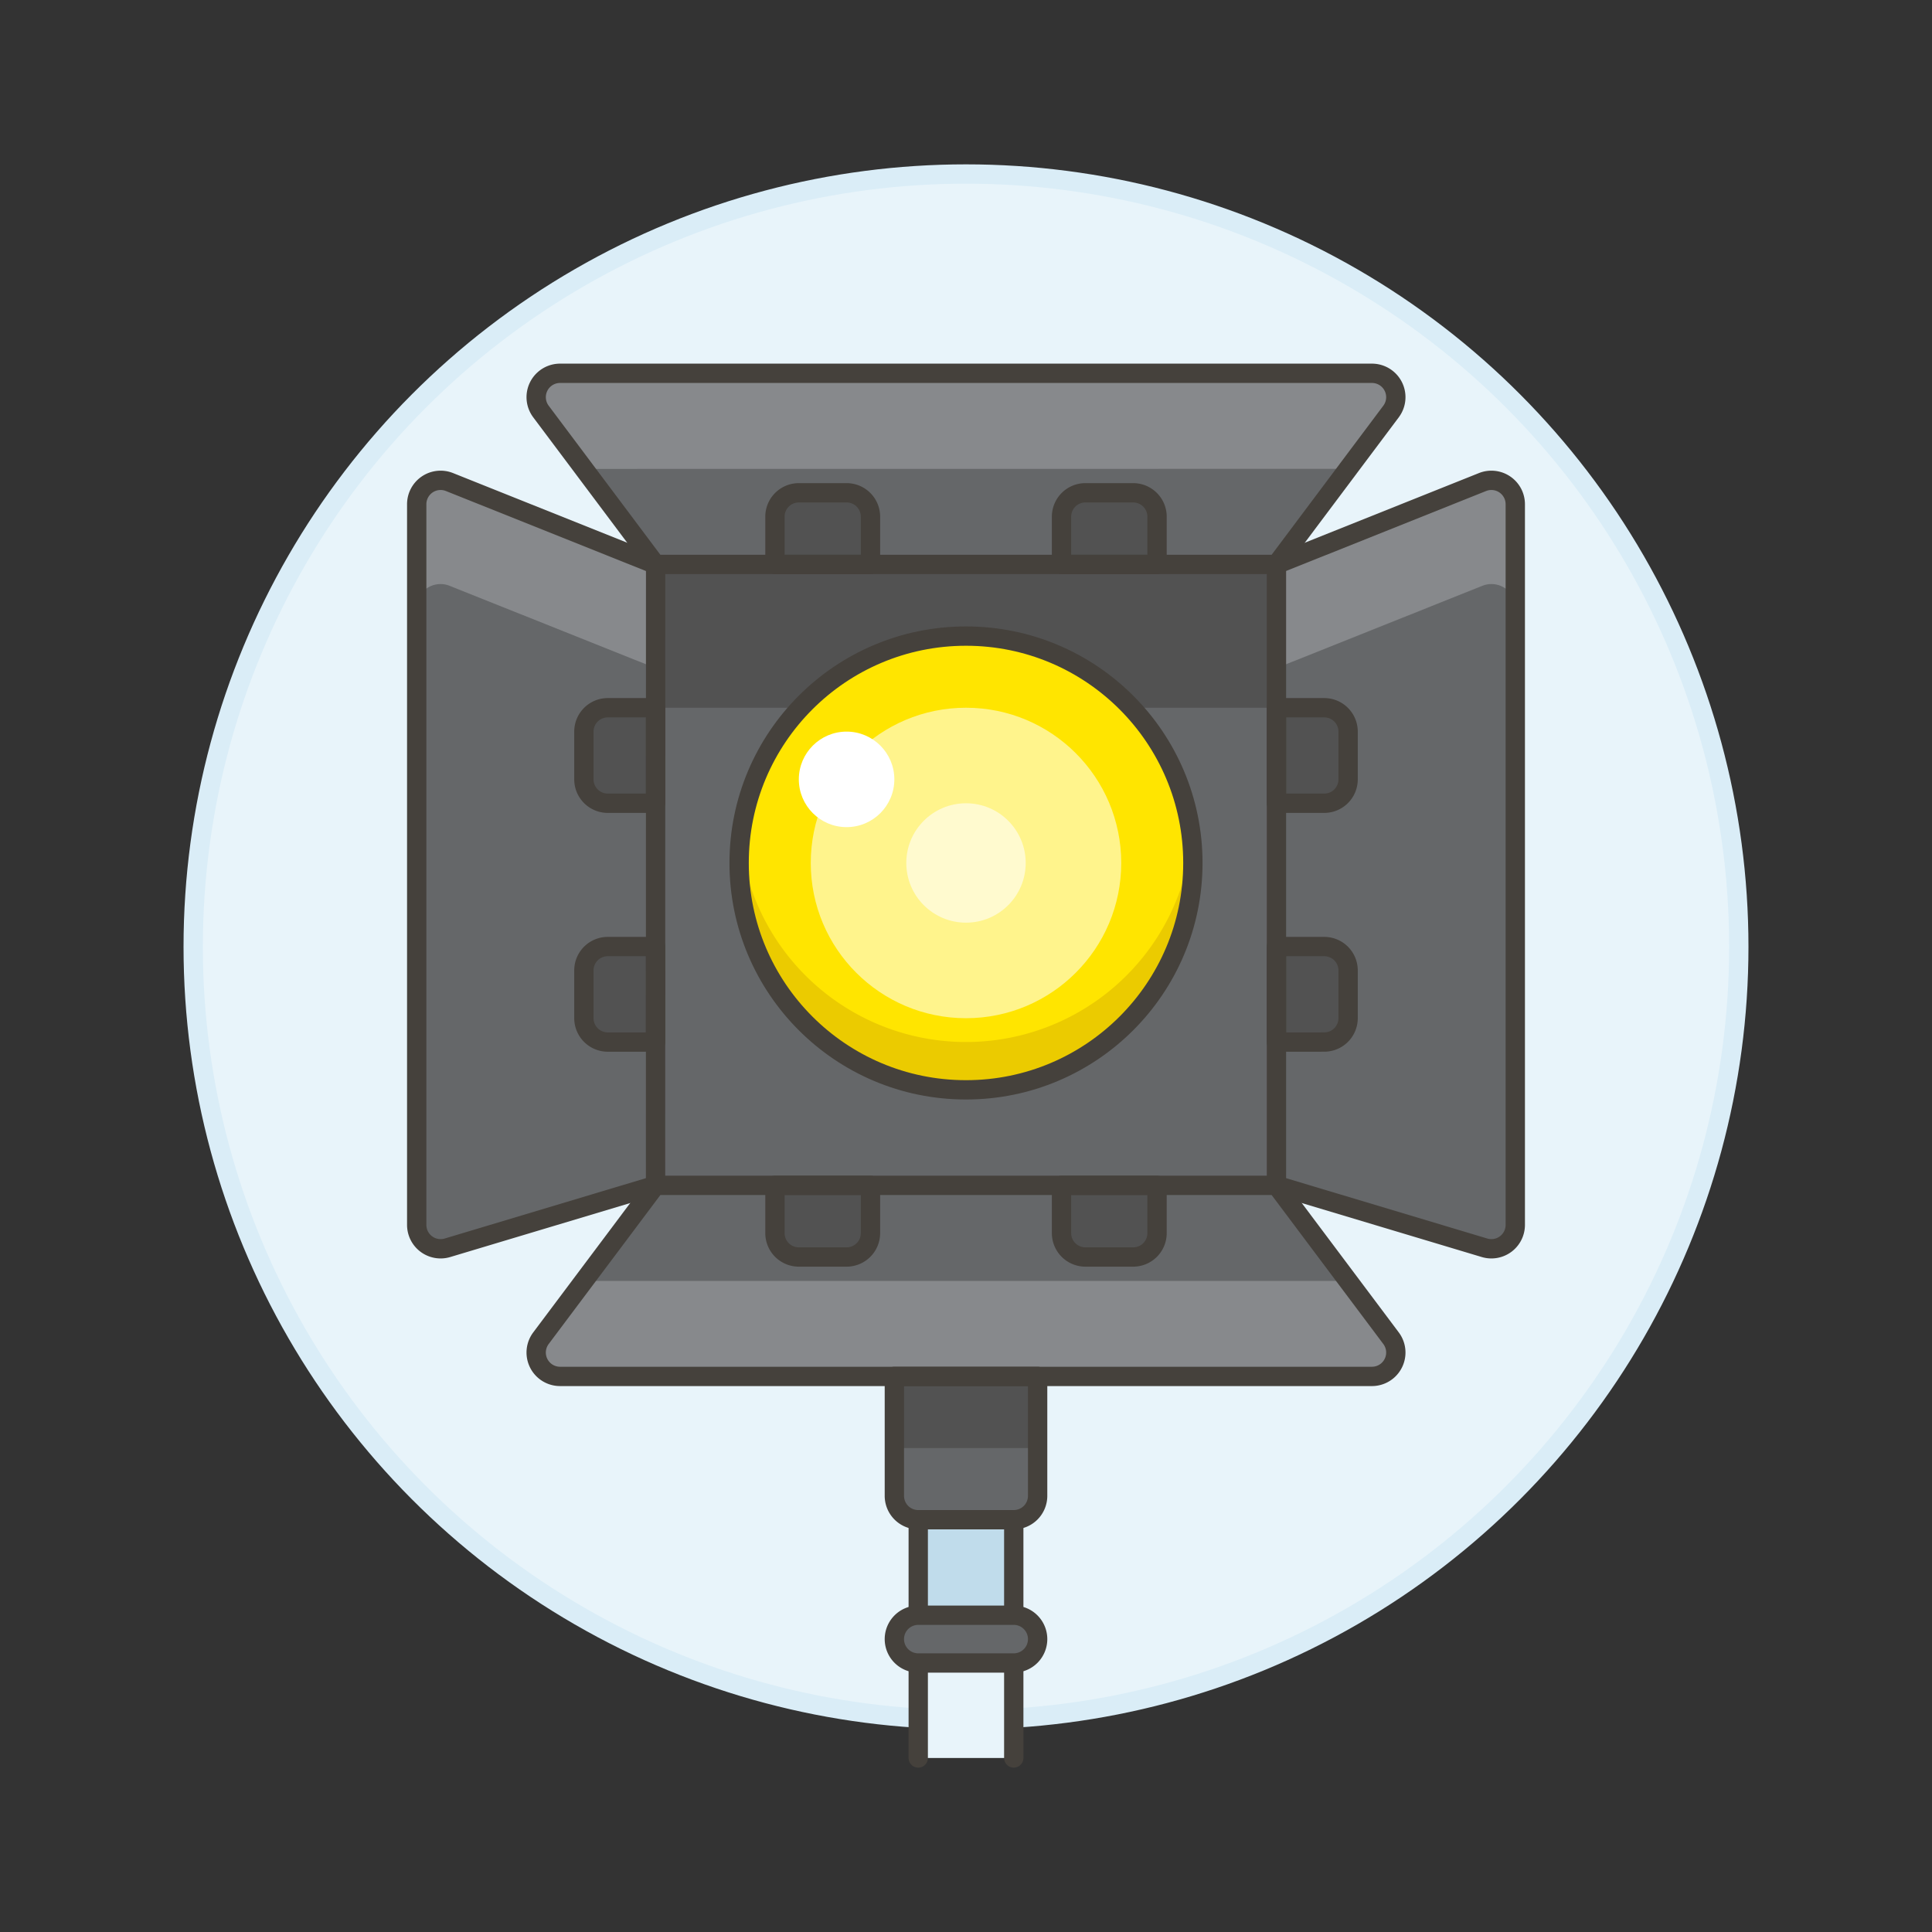
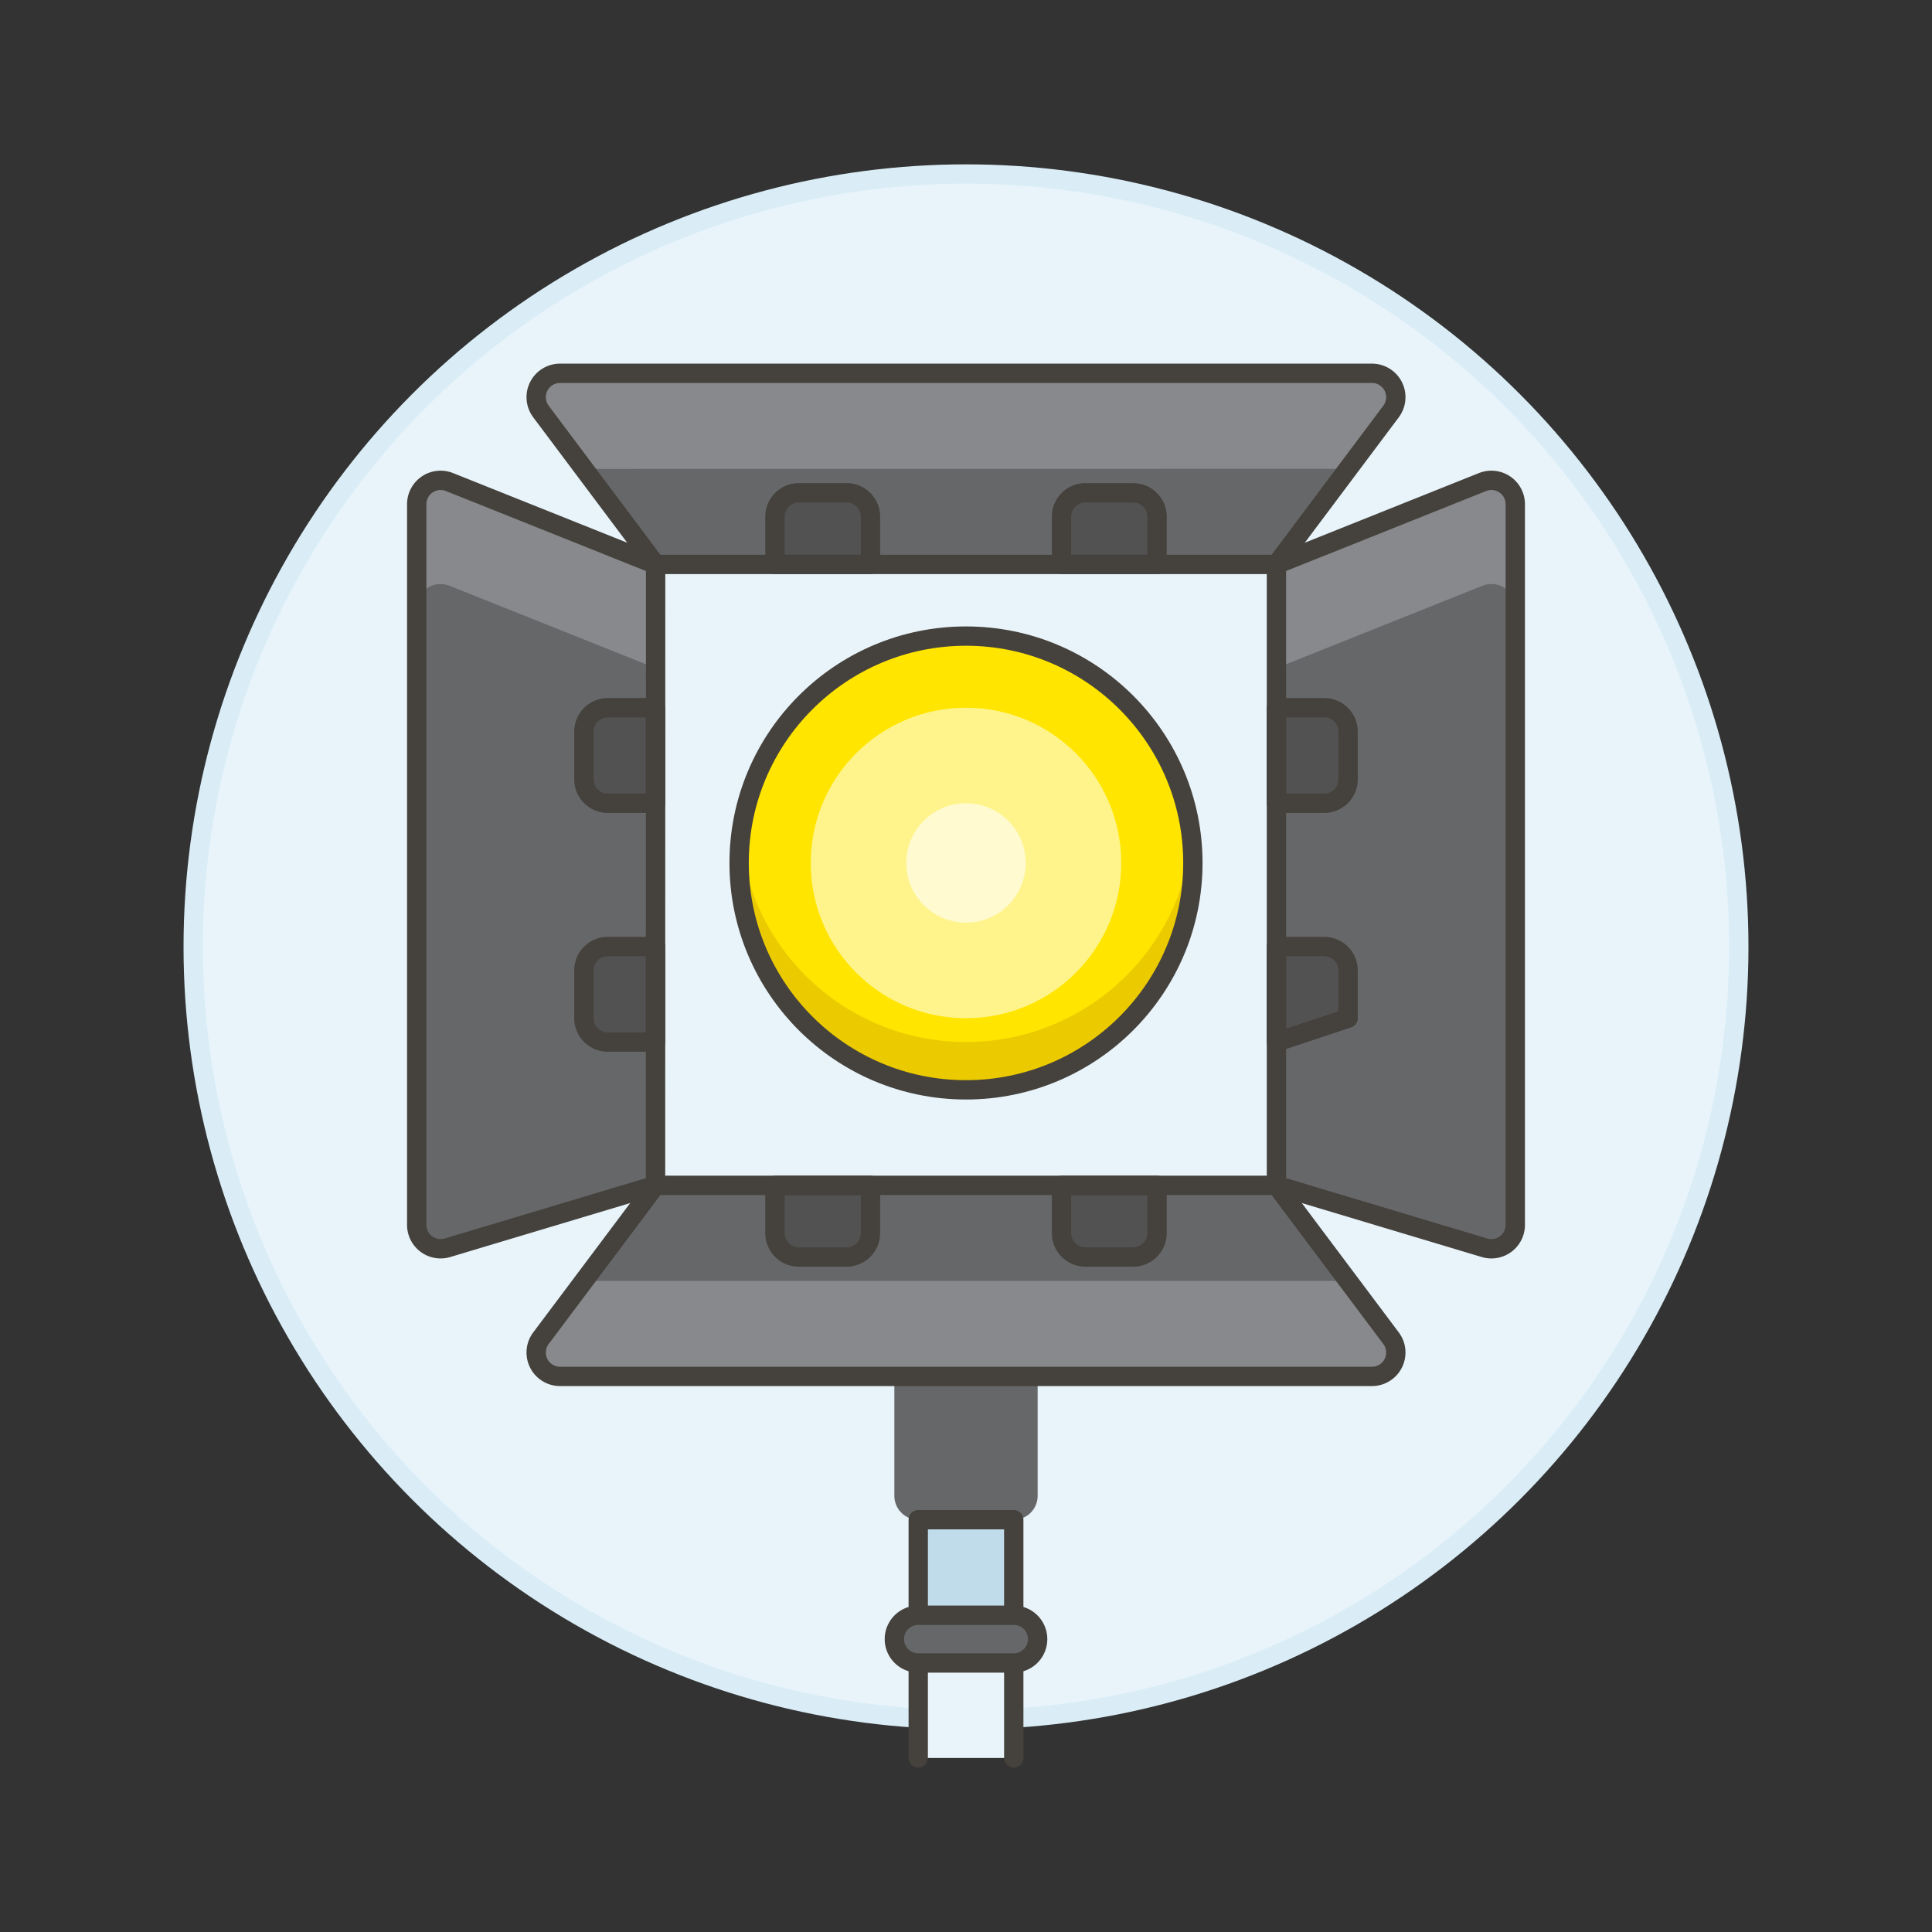
<svg xmlns="http://www.w3.org/2000/svg" viewBox="0 0 100 100">
  <rect x="0" y="0" width="100" height="100" fill="#333333" stroke="none" />
  <g class="nc-icon-wrapper">
    <defs />
    <circle class="a" cx="50" cy="49.007" r="40" fill="#e8f4fa" stroke="#daedf7" stroke-miterlimit="10" />
    <path class="b" d="M66.069 61.354H33.931L28 69.265a1.236 1.236 0 0 0 .989 1.978h42.025A1.236 1.236 0 0 0 72 69.265z" style="" fill="#656769" />
    <path class="c" d="M30.222 66.3L28 69.265a1.236 1.236 0 0 0 .989 1.978h42.025A1.236 1.236 0 0 0 72 69.265L69.778 66.3z" style="" fill="#87898c" />
-     <path class="b" d="M33.931 29.215H66.07v32.139H33.931z" style="" fill="#656769" />
-     <path class="d" d="M33.931 29.215H66.07v7.417H33.931z" style="" fill="#525252" />
    <path class="b" d="M66.069 61.354l10.77 3.231a1.237 1.237 0 0 0 1.592-1.185V26.1a1.237 1.237 0 0 0-1.7-1.148l-10.662 4.263z" style="" fill="#656769" />
    <path class="b" d="M66.069 29.215H33.931L28 21.3a1.236 1.236 0 0 1 .989-1.978h42.025A1.236 1.236 0 0 1 72 21.3z" style="" fill="#656769" />
    <path class="e" d="M45.056 29.215h-4.945v-2.472a1.236 1.236 0 0 1 1.236-1.236h2.472a1.236 1.236 0 0 1 1.237 1.236z" fill="#525252" stroke="#45413c" stroke-linecap="round" stroke-linejoin="round" />
    <path class="e" d="M59.889 29.215h-4.945v-2.472a1.236 1.236 0 0 1 1.237-1.236h2.472a1.236 1.236 0 0 1 1.236 1.236z" fill="#525252" stroke="#45413c" stroke-linecap="round" stroke-linejoin="round" />
    <path class="e" d="M45.056 61.354h-4.945v2.472a1.236 1.236 0 0 0 1.236 1.236h2.472a1.236 1.236 0 0 0 1.237-1.236z" fill="#525252" stroke="#45413c" stroke-linecap="round" stroke-linejoin="round" />
    <path class="e" d="M59.889 61.354h-4.945v2.472a1.236 1.236 0 0 0 1.237 1.236h2.472a1.236 1.236 0 0 0 1.236-1.236z" fill="#525252" stroke="#45413c" stroke-linecap="round" stroke-linejoin="round" />
    <path class="e" d="M66.069 41.576v-4.944h2.473a1.236 1.236 0 0 1 1.236 1.236v2.472a1.236 1.236 0 0 1-1.236 1.236z" fill="#525252" stroke="#45413c" stroke-linecap="round" stroke-linejoin="round" />
-     <path class="e" d="M66.069 53.937v-4.944h2.473a1.236 1.236 0 0 1 1.236 1.236V52.7a1.236 1.236 0 0 1-1.236 1.236z" fill="#525252" stroke="#45413c" stroke-linecap="round" stroke-linejoin="round" />
+     <path class="e" d="M66.069 53.937v-4.944h2.473a1.236 1.236 0 0 1 1.236 1.236V52.7z" fill="#525252" stroke="#45413c" stroke-linecap="round" stroke-linejoin="round" />
    <path class="b" d="M53.708 77.424a1.236 1.236 0 0 1-1.236 1.236h-4.944a1.236 1.236 0 0 1-1.236-1.236v-6.181h7.416z" style="" fill="#656769" />
-     <path class="d" d="M46.292 71.243h7.417v3.708h-7.417z" style="" fill="#525252" />
-     <path class="f" d="M53.708 77.424a1.236 1.236 0 0 1-1.236 1.236h-4.944a1.236 1.236 0 0 1-1.236-1.236v-6.181h7.416z" stroke="#45413c" stroke-linecap="round" stroke-linejoin="round" fill="none" />
    <path class="g" d="M47.528 78.66h4.944v12.333h-4.944z" style="" fill="#e8f4fa" />
    <path class="h" d="M47.528 78.66h4.944v4.944h-4.944z" style="" fill="#c0dceb" />
    <path class="f" d="M47.528 90.993V78.66h4.944v12.333" stroke="#45413c" stroke-linecap="round" stroke-linejoin="round" fill="none" />
    <path class="i" d="M53.708 84.84a1.236 1.236 0 0 1-1.236 1.236h-4.944a1.236 1.236 0 0 1 0-2.472h4.944a1.236 1.236 0 0 1 1.236 1.236z" fill="#656769" stroke="#45413c" stroke-linecap="round" stroke-linejoin="round" />
    <circle class="j" cx="50" cy="44.667" r="11.743" style="" fill="#ffe500" />
    <path class="k" d="M61.743 44.667a11.743 11.743 0 1 1-23.486 0c0-.42.025-.828.062-1.236a11.747 11.747 0 0 0 23.362 0c.037.408.062.816.062 1.236z" style="" fill="#ebcb00" />
    <circle class="l" cx="50" cy="44.667" r="8.035" style="" fill="#fff48c" />
    <circle class="f" cx="50" cy="44.667" r="11.743" stroke="#45413c" stroke-linecap="round" stroke-linejoin="round" fill="none" />
    <circle class="m" cx="50" cy="44.667" r="3.09" style="" fill="#fffacf" />
-     <circle class="n" cx="43.819" cy="40.34" r="2.472" style="" fill="#fff" />
    <path class="c" d="M66.069 34.58v-5.365l10.666-4.266a1.237 1.237 0 0 1 1.7 1.148v5.368a1.235 1.235 0 0 0-.544-1.026 1.262 1.262 0 0 0-1.15-.123z" style="" fill="#87898c" />
    <path class="f" d="M66.069 61.354l10.77 3.231a1.237 1.237 0 0 0 1.592-1.185V26.1a1.237 1.237 0 0 0-1.7-1.148l-10.662 4.263z" stroke="#45413c" stroke-linecap="round" stroke-linejoin="round" fill="none" />
    <path class="b" d="M33.931 61.354l-10.77 3.231a1.237 1.237 0 0 1-1.592-1.185V26.1a1.237 1.237 0 0 1 1.7-1.148l10.666 4.266z" style="" fill="#656769" />
    <path class="e" d="M33.931 41.576v-4.944h-2.473a1.236 1.236 0 0 0-1.236 1.236v2.472a1.236 1.236 0 0 0 1.236 1.236z" fill="#525252" stroke="#45413c" stroke-linecap="round" stroke-linejoin="round" />
    <path class="e" d="M33.931 53.938v-4.945h-2.473a1.236 1.236 0 0 0-1.236 1.236V52.7a1.237 1.237 0 0 0 1.236 1.237z" fill="#525252" stroke="#45413c" stroke-linecap="round" stroke-linejoin="round" />
    <path class="c" d="M33.931 34.58v-5.365l-10.666-4.266a1.237 1.237 0 0 0-1.7 1.148v5.368a1.235 1.235 0 0 1 .544-1.026 1.262 1.262 0 0 1 1.15-.123z" style="" fill="#87898c" />
    <path class="f" d="M33.931 61.354l-10.77 3.231a1.237 1.237 0 0 1-1.592-1.185V26.1a1.237 1.237 0 0 1 1.7-1.148l10.666 4.266z" stroke="#45413c" stroke-linecap="round" stroke-linejoin="round" fill="none" />
    <path class="c" d="M30.222 24.271L28 21.3a1.236 1.236 0 0 1 .989-1.978h42.025A1.236 1.236 0 0 1 72 21.3l-2.225 2.967z" style="" fill="#87898c" />
    <path class="f" d="M66.069 29.215H33.931L28 21.3a1.236 1.236 0 0 1 .989-1.978h42.025A1.236 1.236 0 0 1 72 21.3z" stroke="#45413c" stroke-linecap="round" stroke-linejoin="round" fill="none" />
    <path class="f" d="M66.069 61.354H33.931L28 69.265a1.236 1.236 0 0 0 .989 1.978h42.025A1.236 1.236 0 0 0 72 69.265z" stroke="#45413c" stroke-linecap="round" stroke-linejoin="round" fill="none" />
  </g>
</svg>